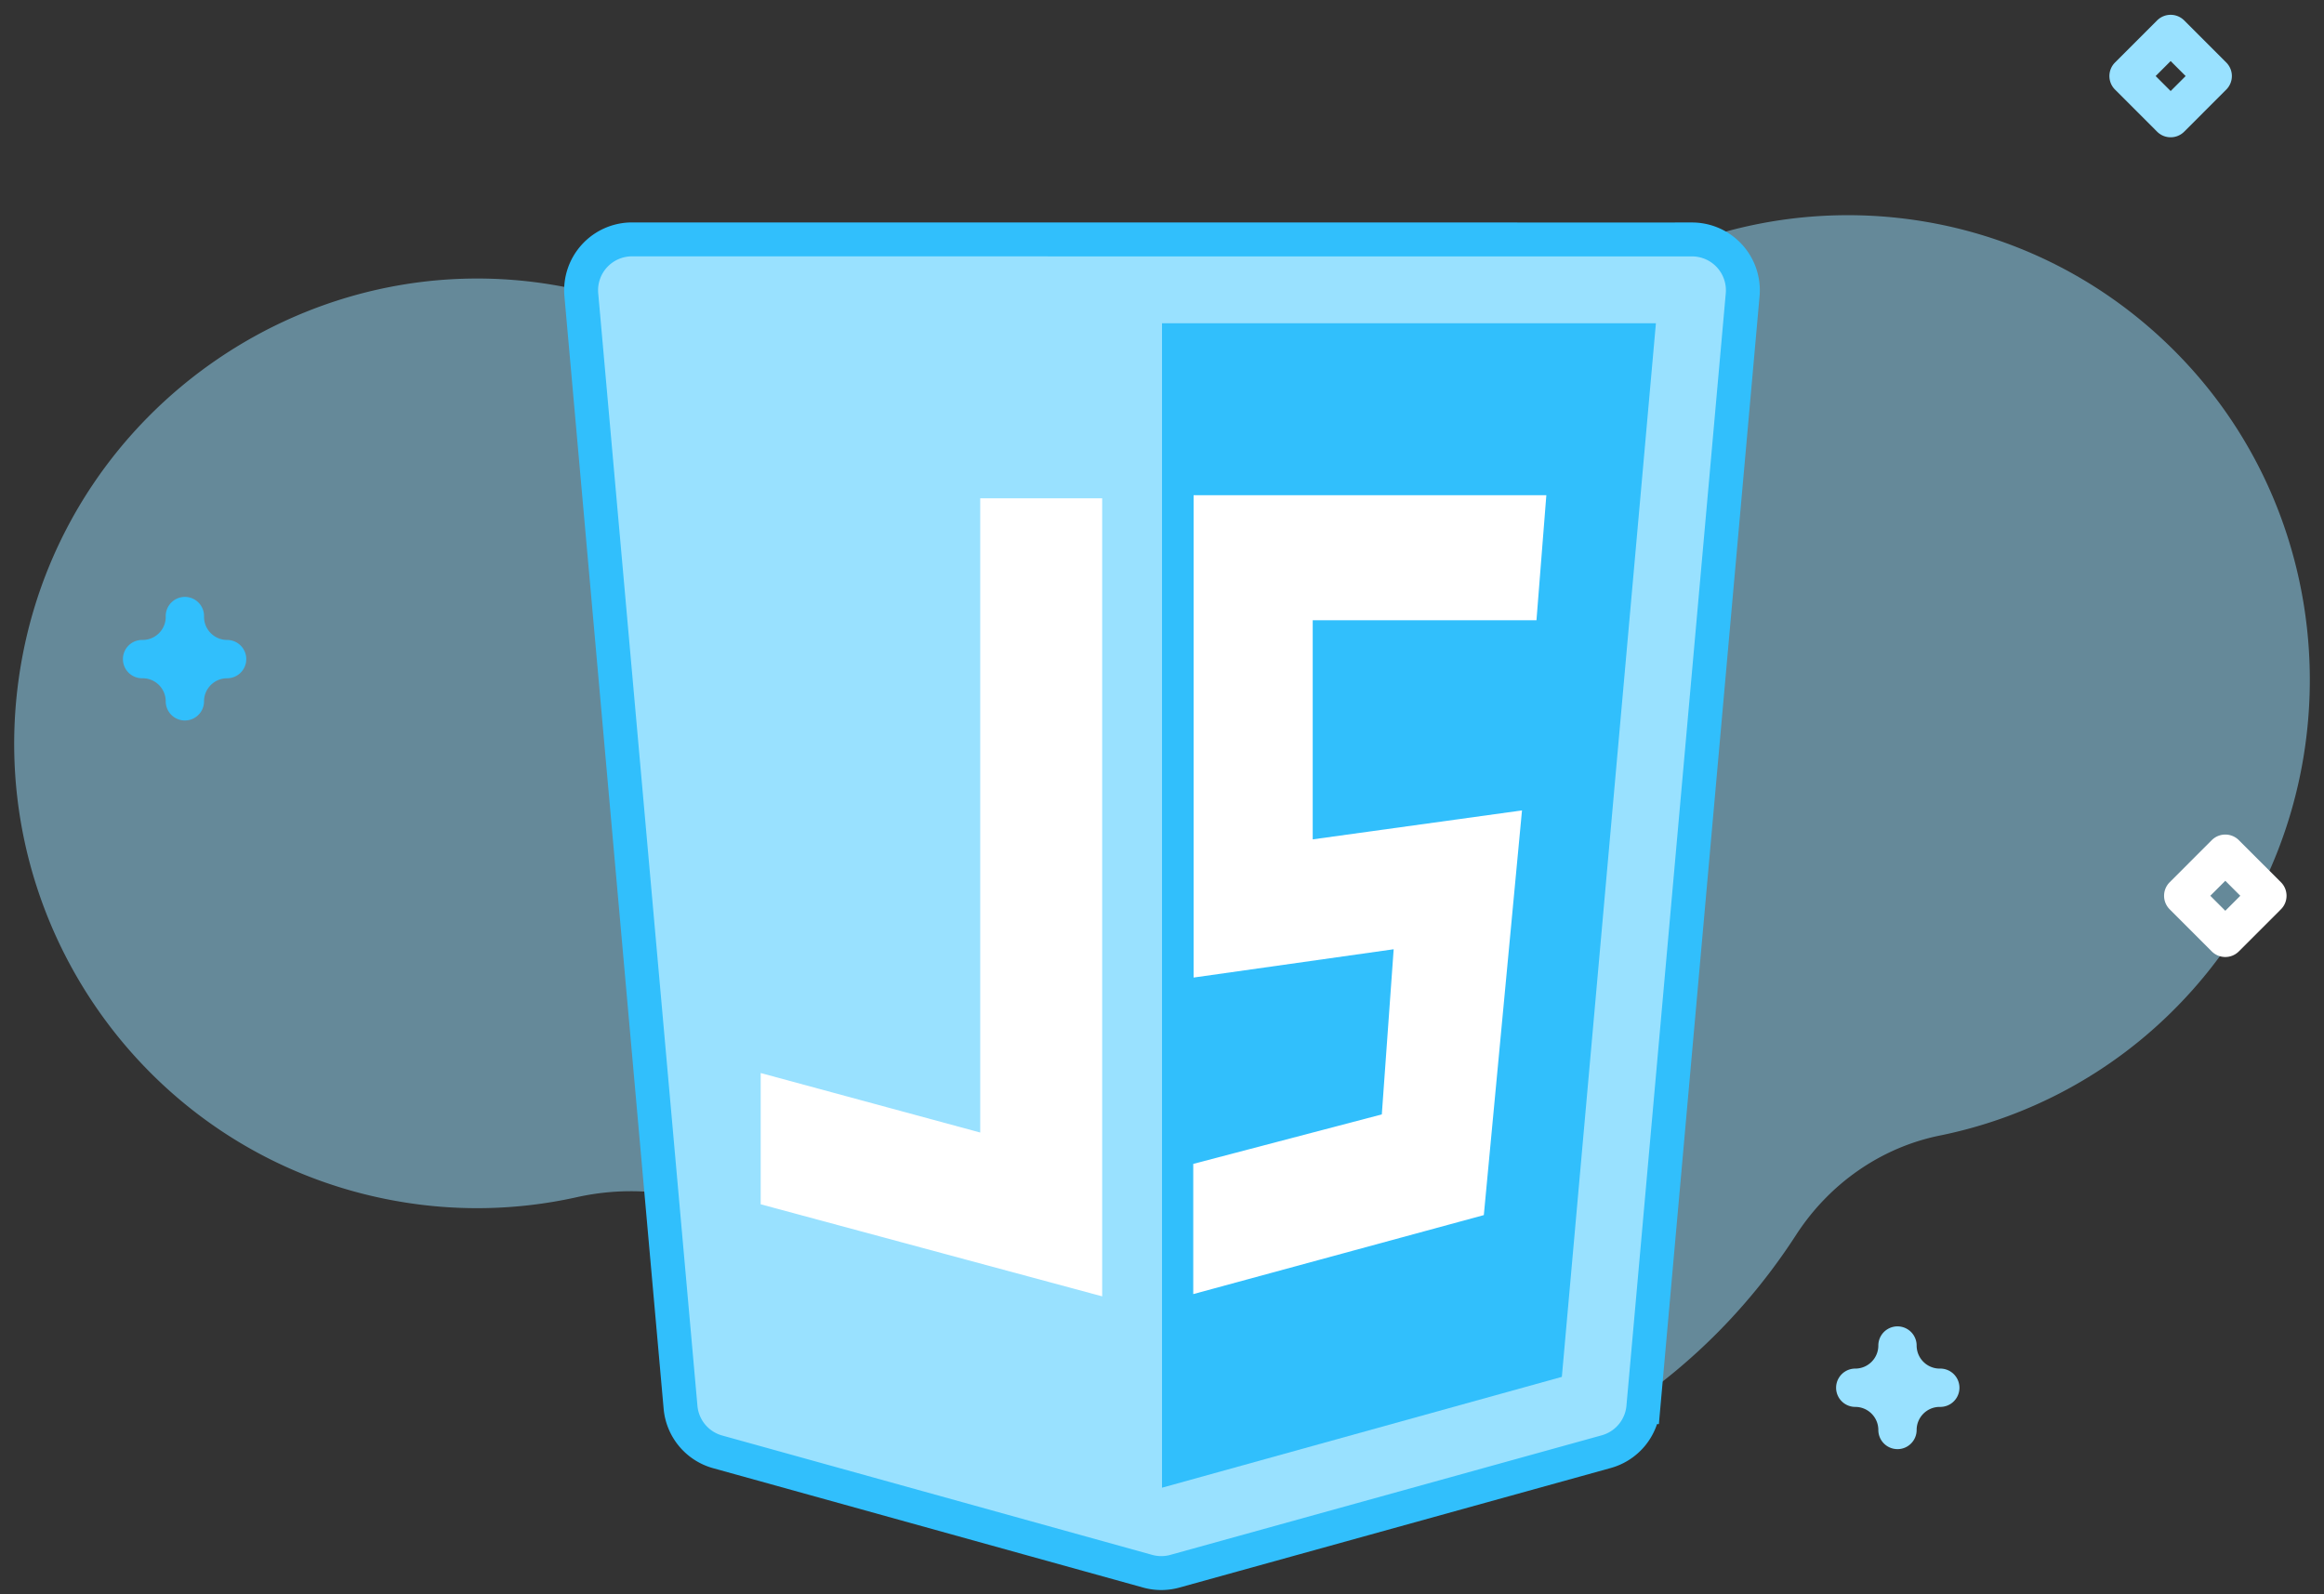
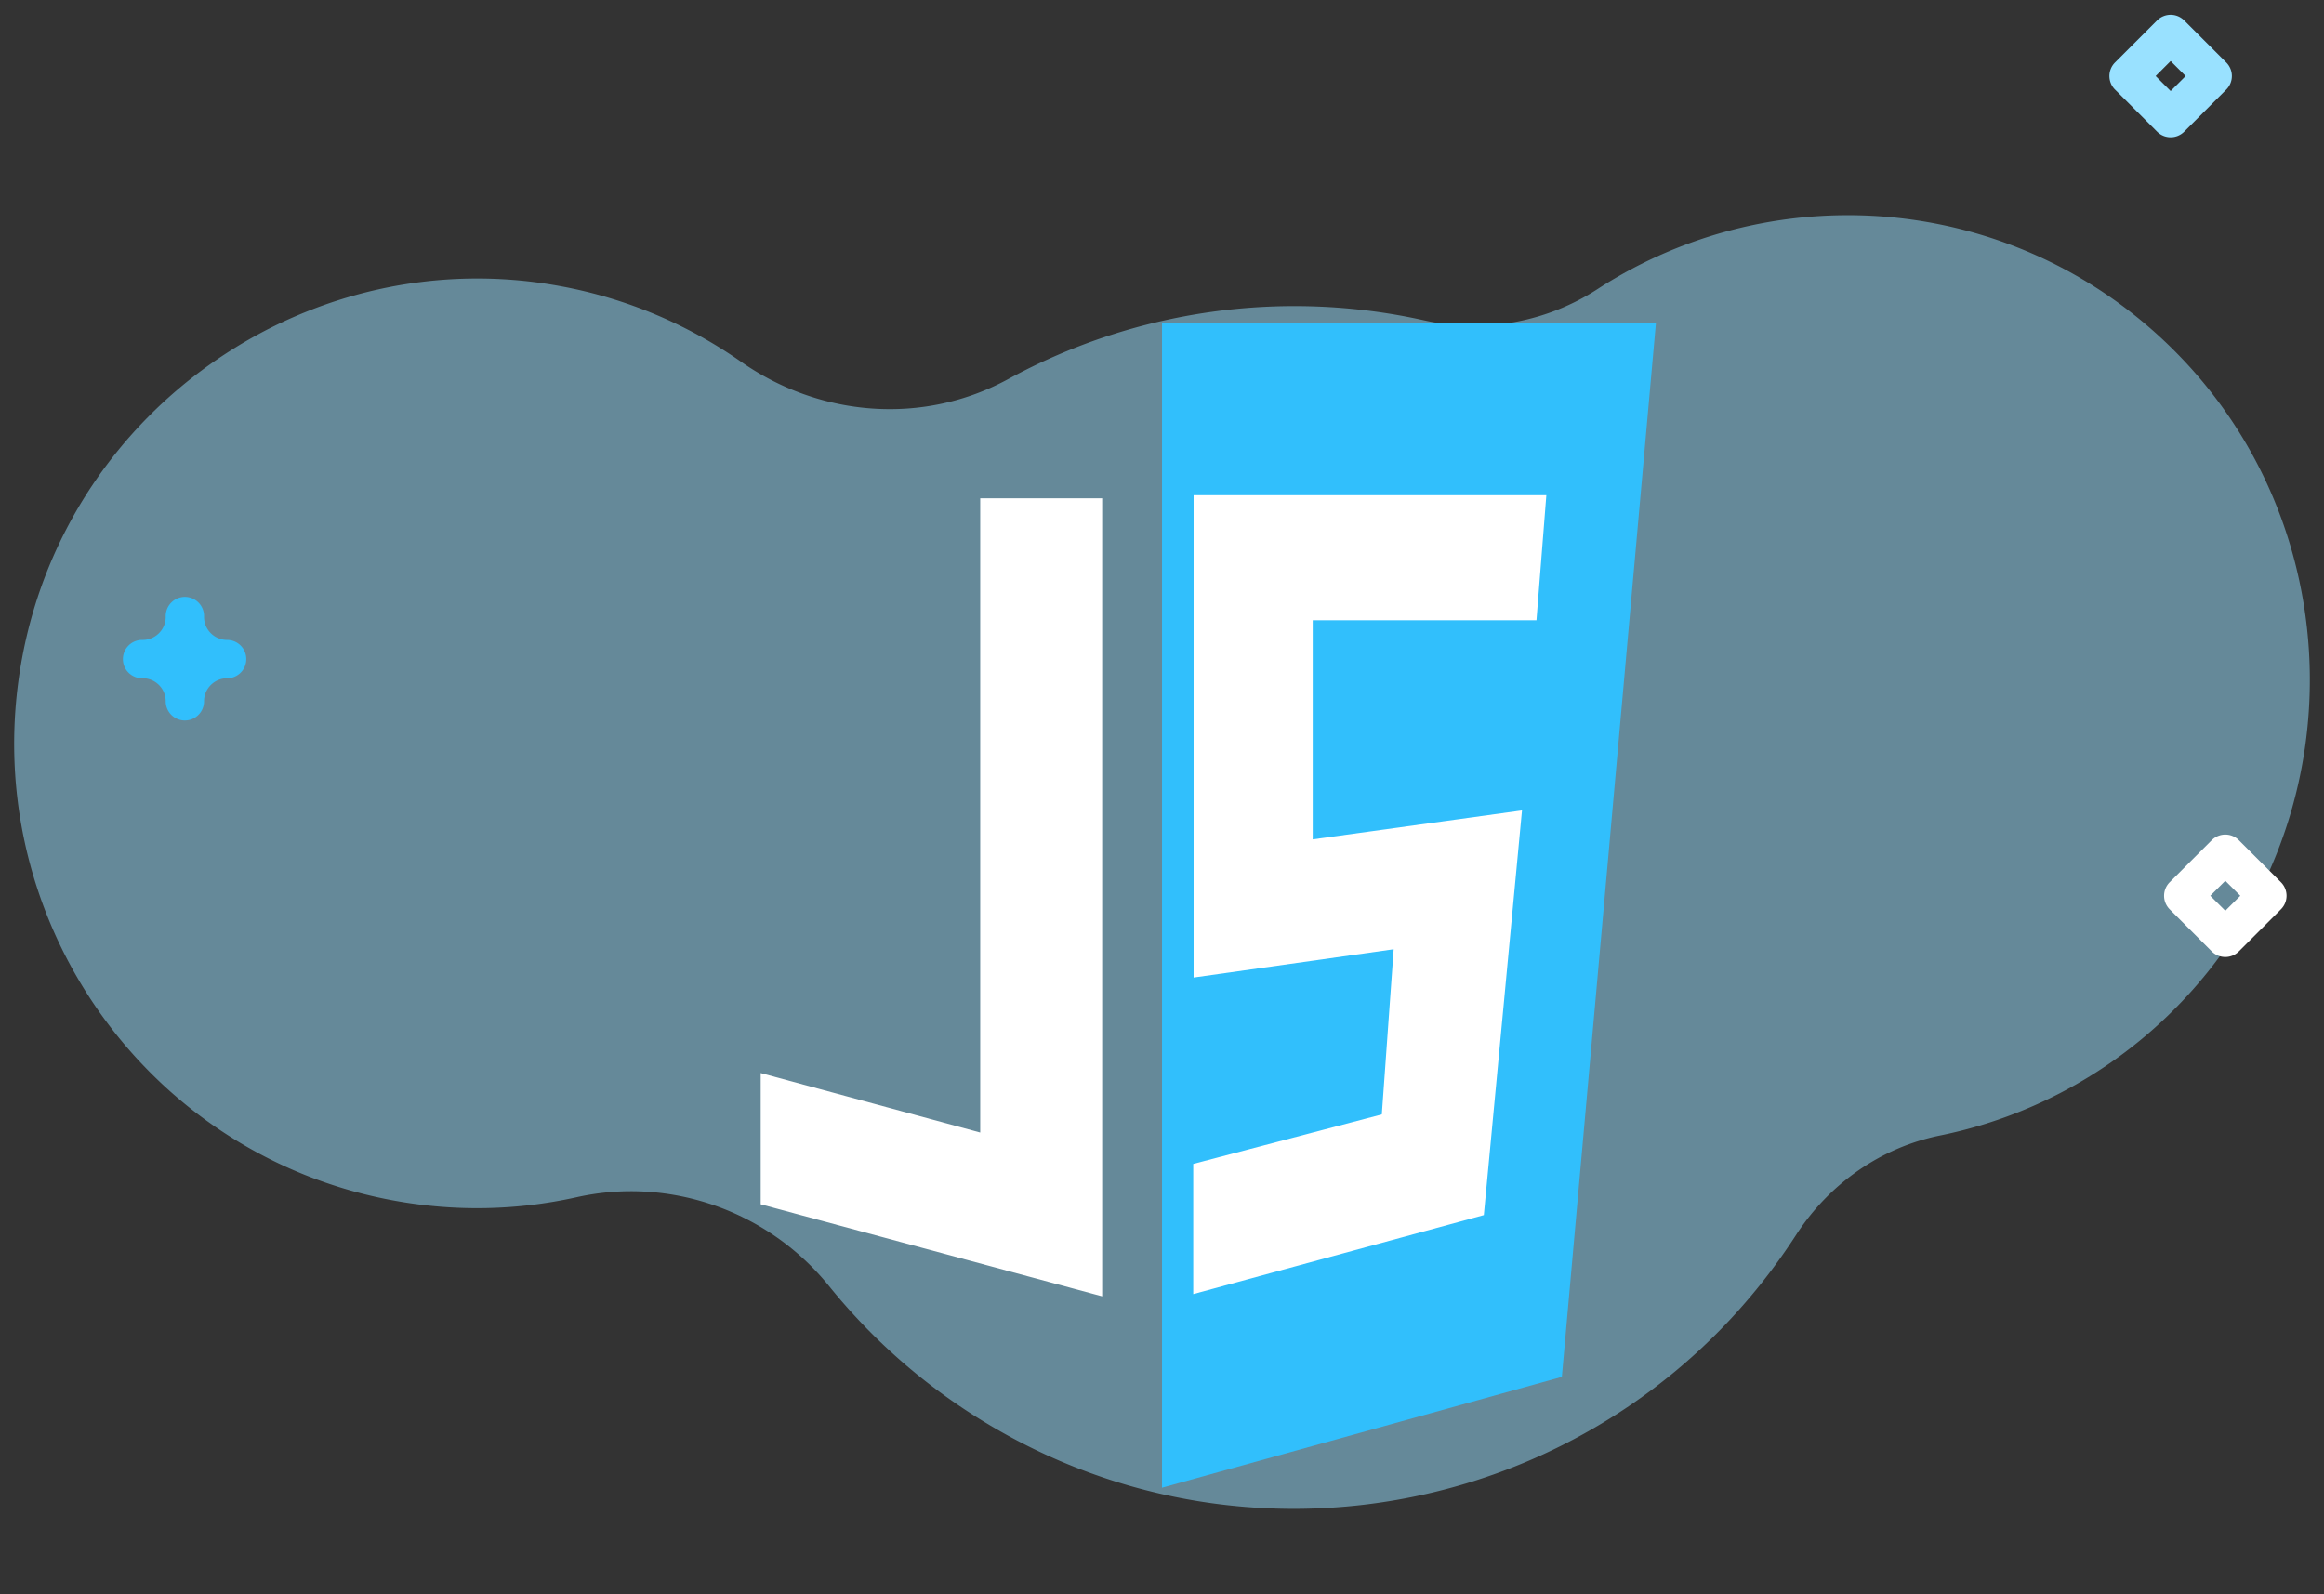
<svg xmlns="http://www.w3.org/2000/svg" width="137" height="94" fill="none">
  <rect width="100%" height="100%" fill="#333333" stroke="none" />
  <path opacity=".5" d="M128.49 20.997c-9.236-9.55-23.65-10.868-34.315-3.953a13.407 13.407 0 0 1-10.234 1.84 35.225 35.225 0 0 0-24.503 3.465c-4.998 2.726-11.084 2.252-15.748-1.017a27.078 27.078 0 0 0-10.64-4.457C18.397 14.16 4.151 23.929 1.334 38.635c-2.88 15.039 7.038 29.491 21.99 32.169a27.02 27.02 0 0 0 10.675-.217c5.533-1.235 11.315.83 14.886 5.254a35.324 35.324 0 0 0 8.13 7.356c16.316 10.7 38.173 6.081 48.82-10.319l.034-.052c1.949-3.015 4.982-5.164 8.489-5.876a27.092 27.092 0 0 0 13.944-7.57c10.407-10.556 10.494-27.728.188-38.383Z" fill="#99E1FF" />
  <path d="M131.182 56.425c-.289 0-.578-.11-.799-.33l-2.48-2.482a1.129 1.129 0 0 1 0-1.596l2.48-2.481a1.13 1.13 0 0 1 1.597 0l2.481 2.48c.441.441.441 1.157 0 1.597l-2.481 2.481c-.22.221-.509.331-.798.331Zm-.884-3.61.884.884.884-.884-.884-.884-.884.884Z" fill="#fff" />
  <path d="M127.96 8.094c-.289 0-.578-.11-.798-.33l-2.481-2.482a1.128 1.128 0 0 1-.001-1.596l2.481-2.482a1.131 1.131 0 0 1 1.598 0l2.48 2.482a1.13 1.13 0 0 1 0 1.596l-2.48 2.481c-.221.221-.51.331-.799.331Zm-.884-3.61.884.884.884-.884-.884-.884-.884.884Z" fill="#99E1FF" />
  <path d="M10.899 42.48a1.13 1.13 0 0 1-1.13-1.13c0-.75-.609-1.36-1.359-1.36a1.13 1.13 0 1 1 0-2.259c.75 0 1.36-.61 1.36-1.36a1.13 1.13 0 1 1 2.258 0c0 .75.61 1.36 1.36 1.36a1.13 1.13 0 1 1 0 2.26c-.75 0-1.36.609-1.36 1.359 0 .623-.505 1.13-1.13 1.13Z" fill="#31BFFC" />
-   <path d="M111.857 85.44a1.129 1.129 0 0 1-1.129-1.129c0-.75-.61-1.36-1.36-1.36a1.129 1.129 0 1 1 0-2.259c.75 0 1.36-.61 1.36-1.36a1.129 1.129 0 1 1 2.258 0c0 .75.61 1.36 1.36 1.36a1.13 1.13 0 1 1 0 2.259c-.75 0-1.36.61-1.36 1.36 0 .624-.505 1.13-1.129 1.13Z" fill="#99E1FF" />
-   <path d="M99.743 14.117a3 3 0 0 1 2.987 3.267l-5.854 65.58a3 3 0 0 1-2.186 2.625l-25.431 7.05a3 3 0 0 1-1.604 0L42.303 85.6a3 3 0 0 1-2.185-2.624L34.269 17.38a3 3 0 0 1 2.989-3.266l62.485.004Z" fill="#99E1FF" stroke="#31BFFC" stroke-width="2" />
  <path d="m68.5 87.715 23.571-6.535 5.545-62.121H68.501v68.656Z" fill="#31BFFC" />
  <path d="M44.843 63.266v7.739l20.13 5.427v-47.05h-7.189v37.392l-12.941-3.508ZM70.342 76.3v-7.677l11.116-2.918.699-9.737-11.794 1.668V29.198h20.794l-.582 7.371h-13.19v12.92l12.337-1.707-2.25 23.86-17.13 4.658Z" fill="#fff" />
</svg>